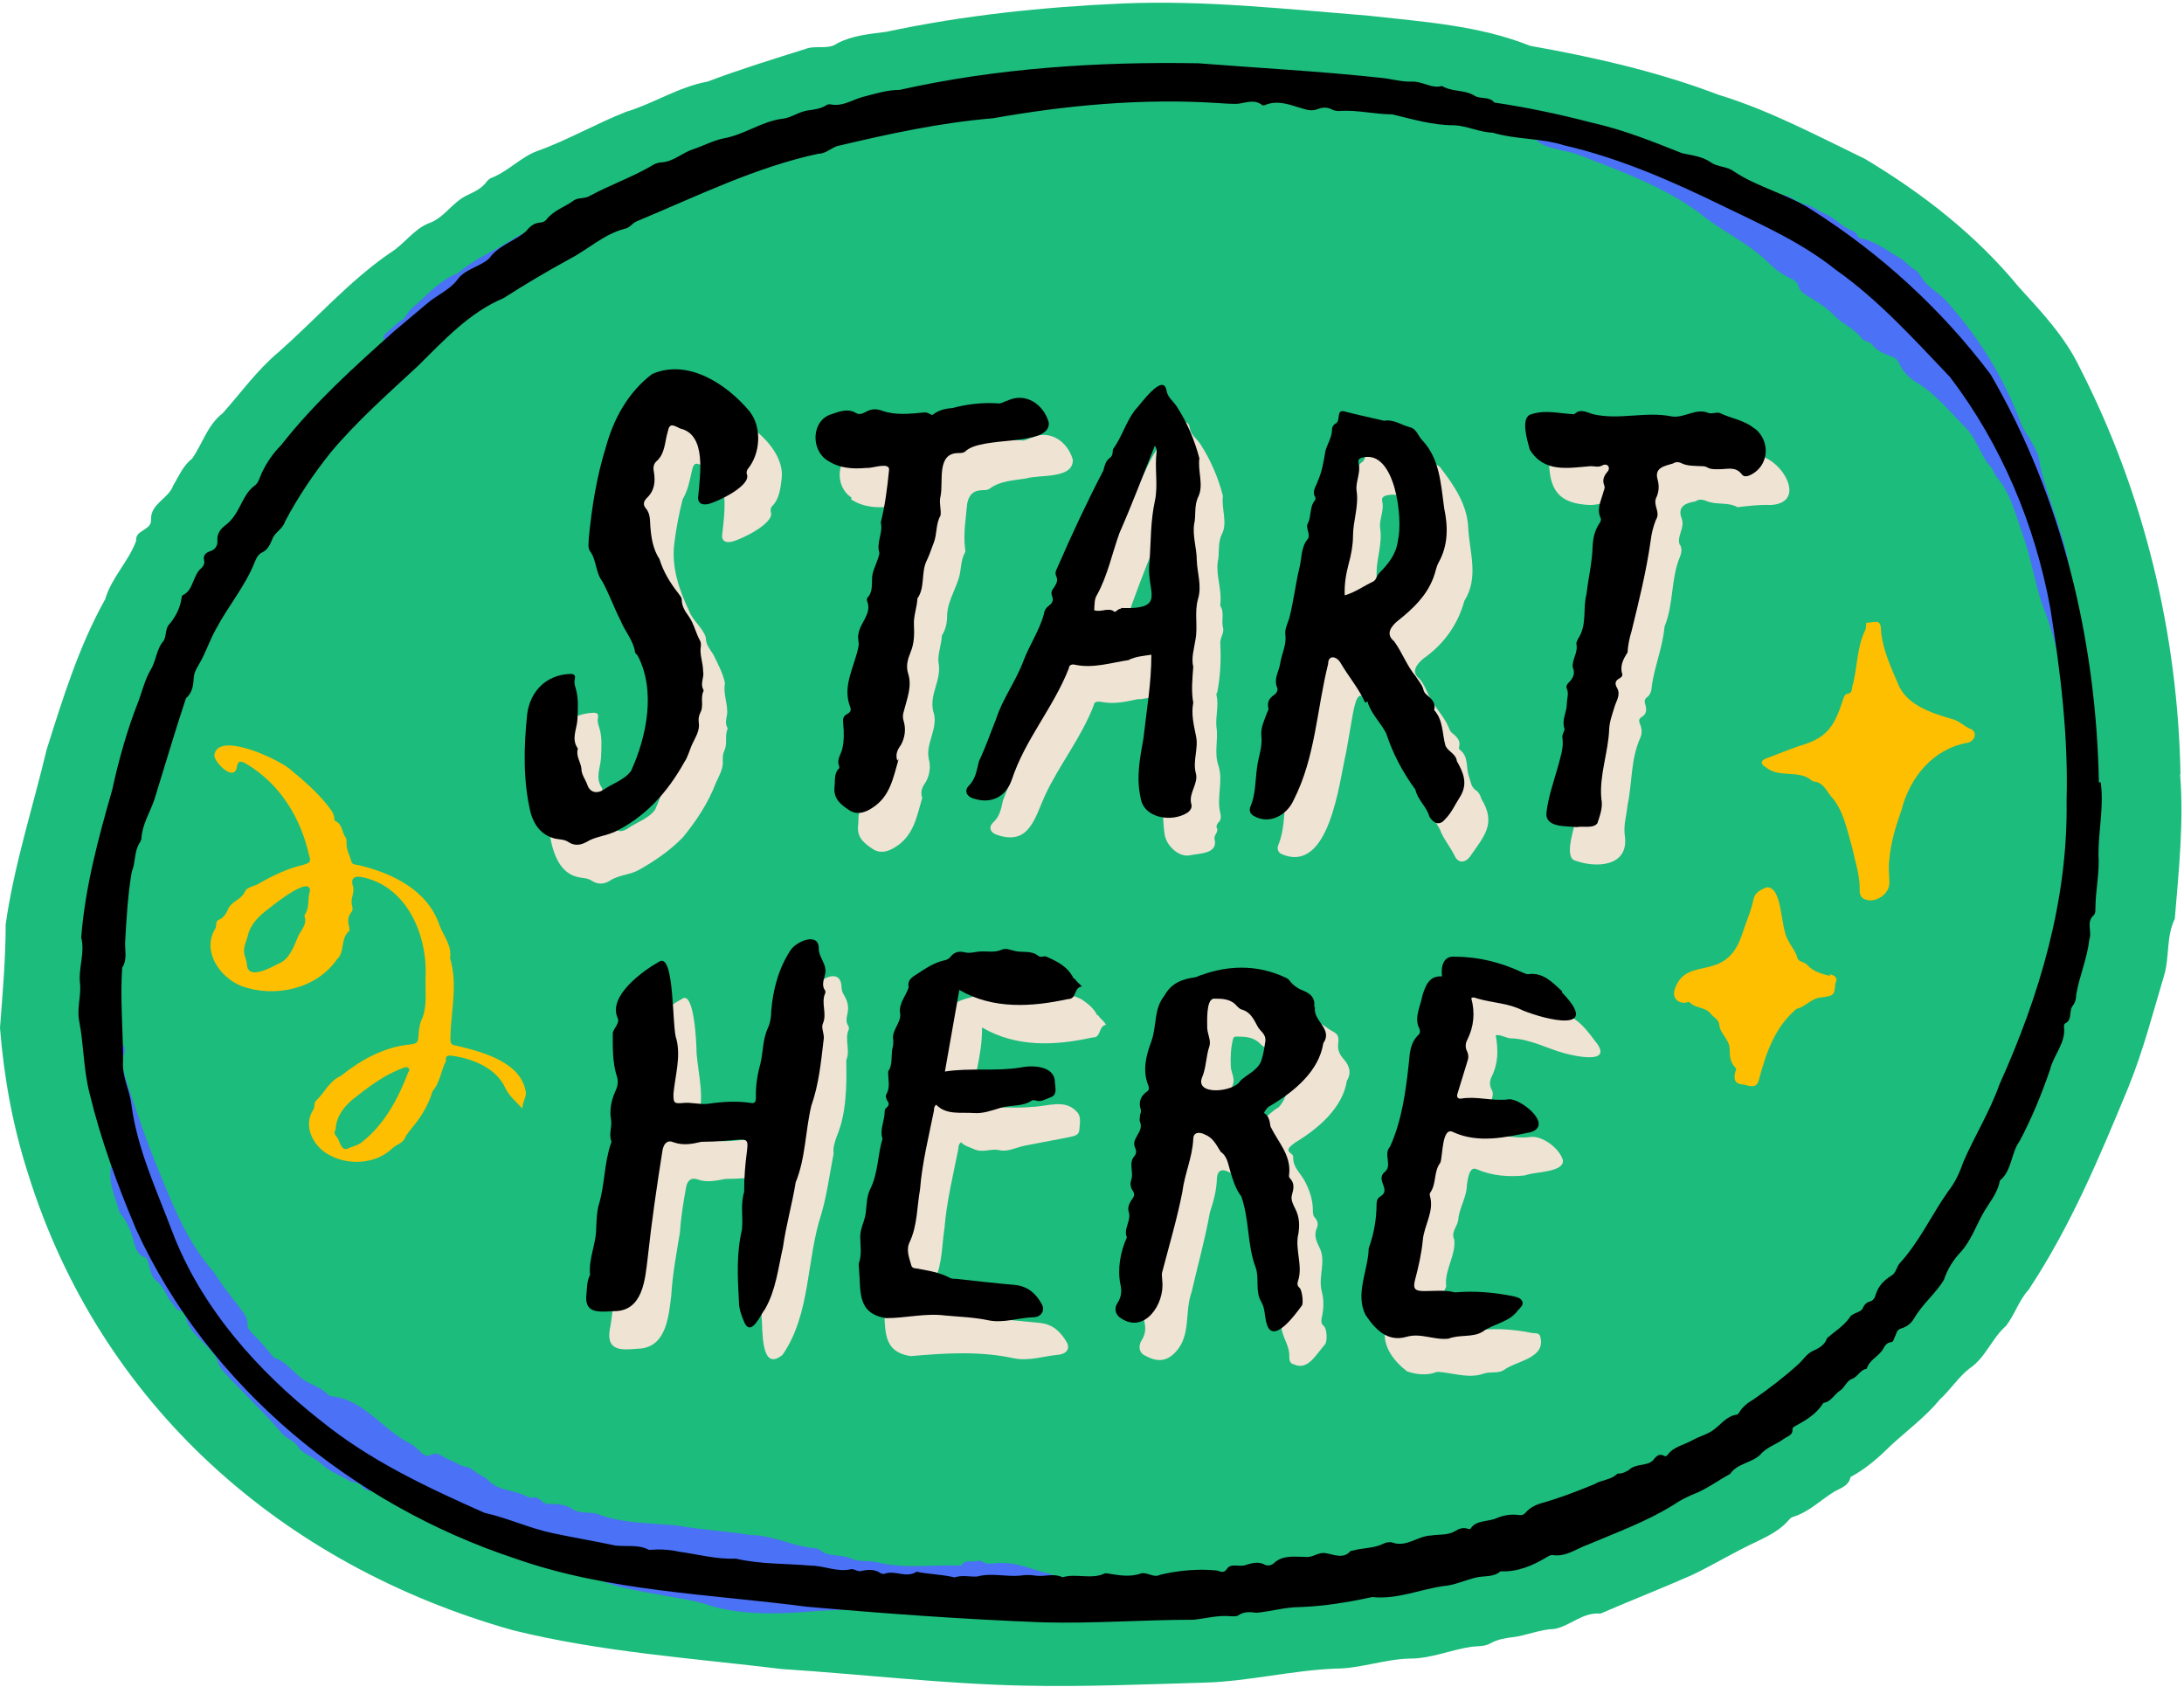
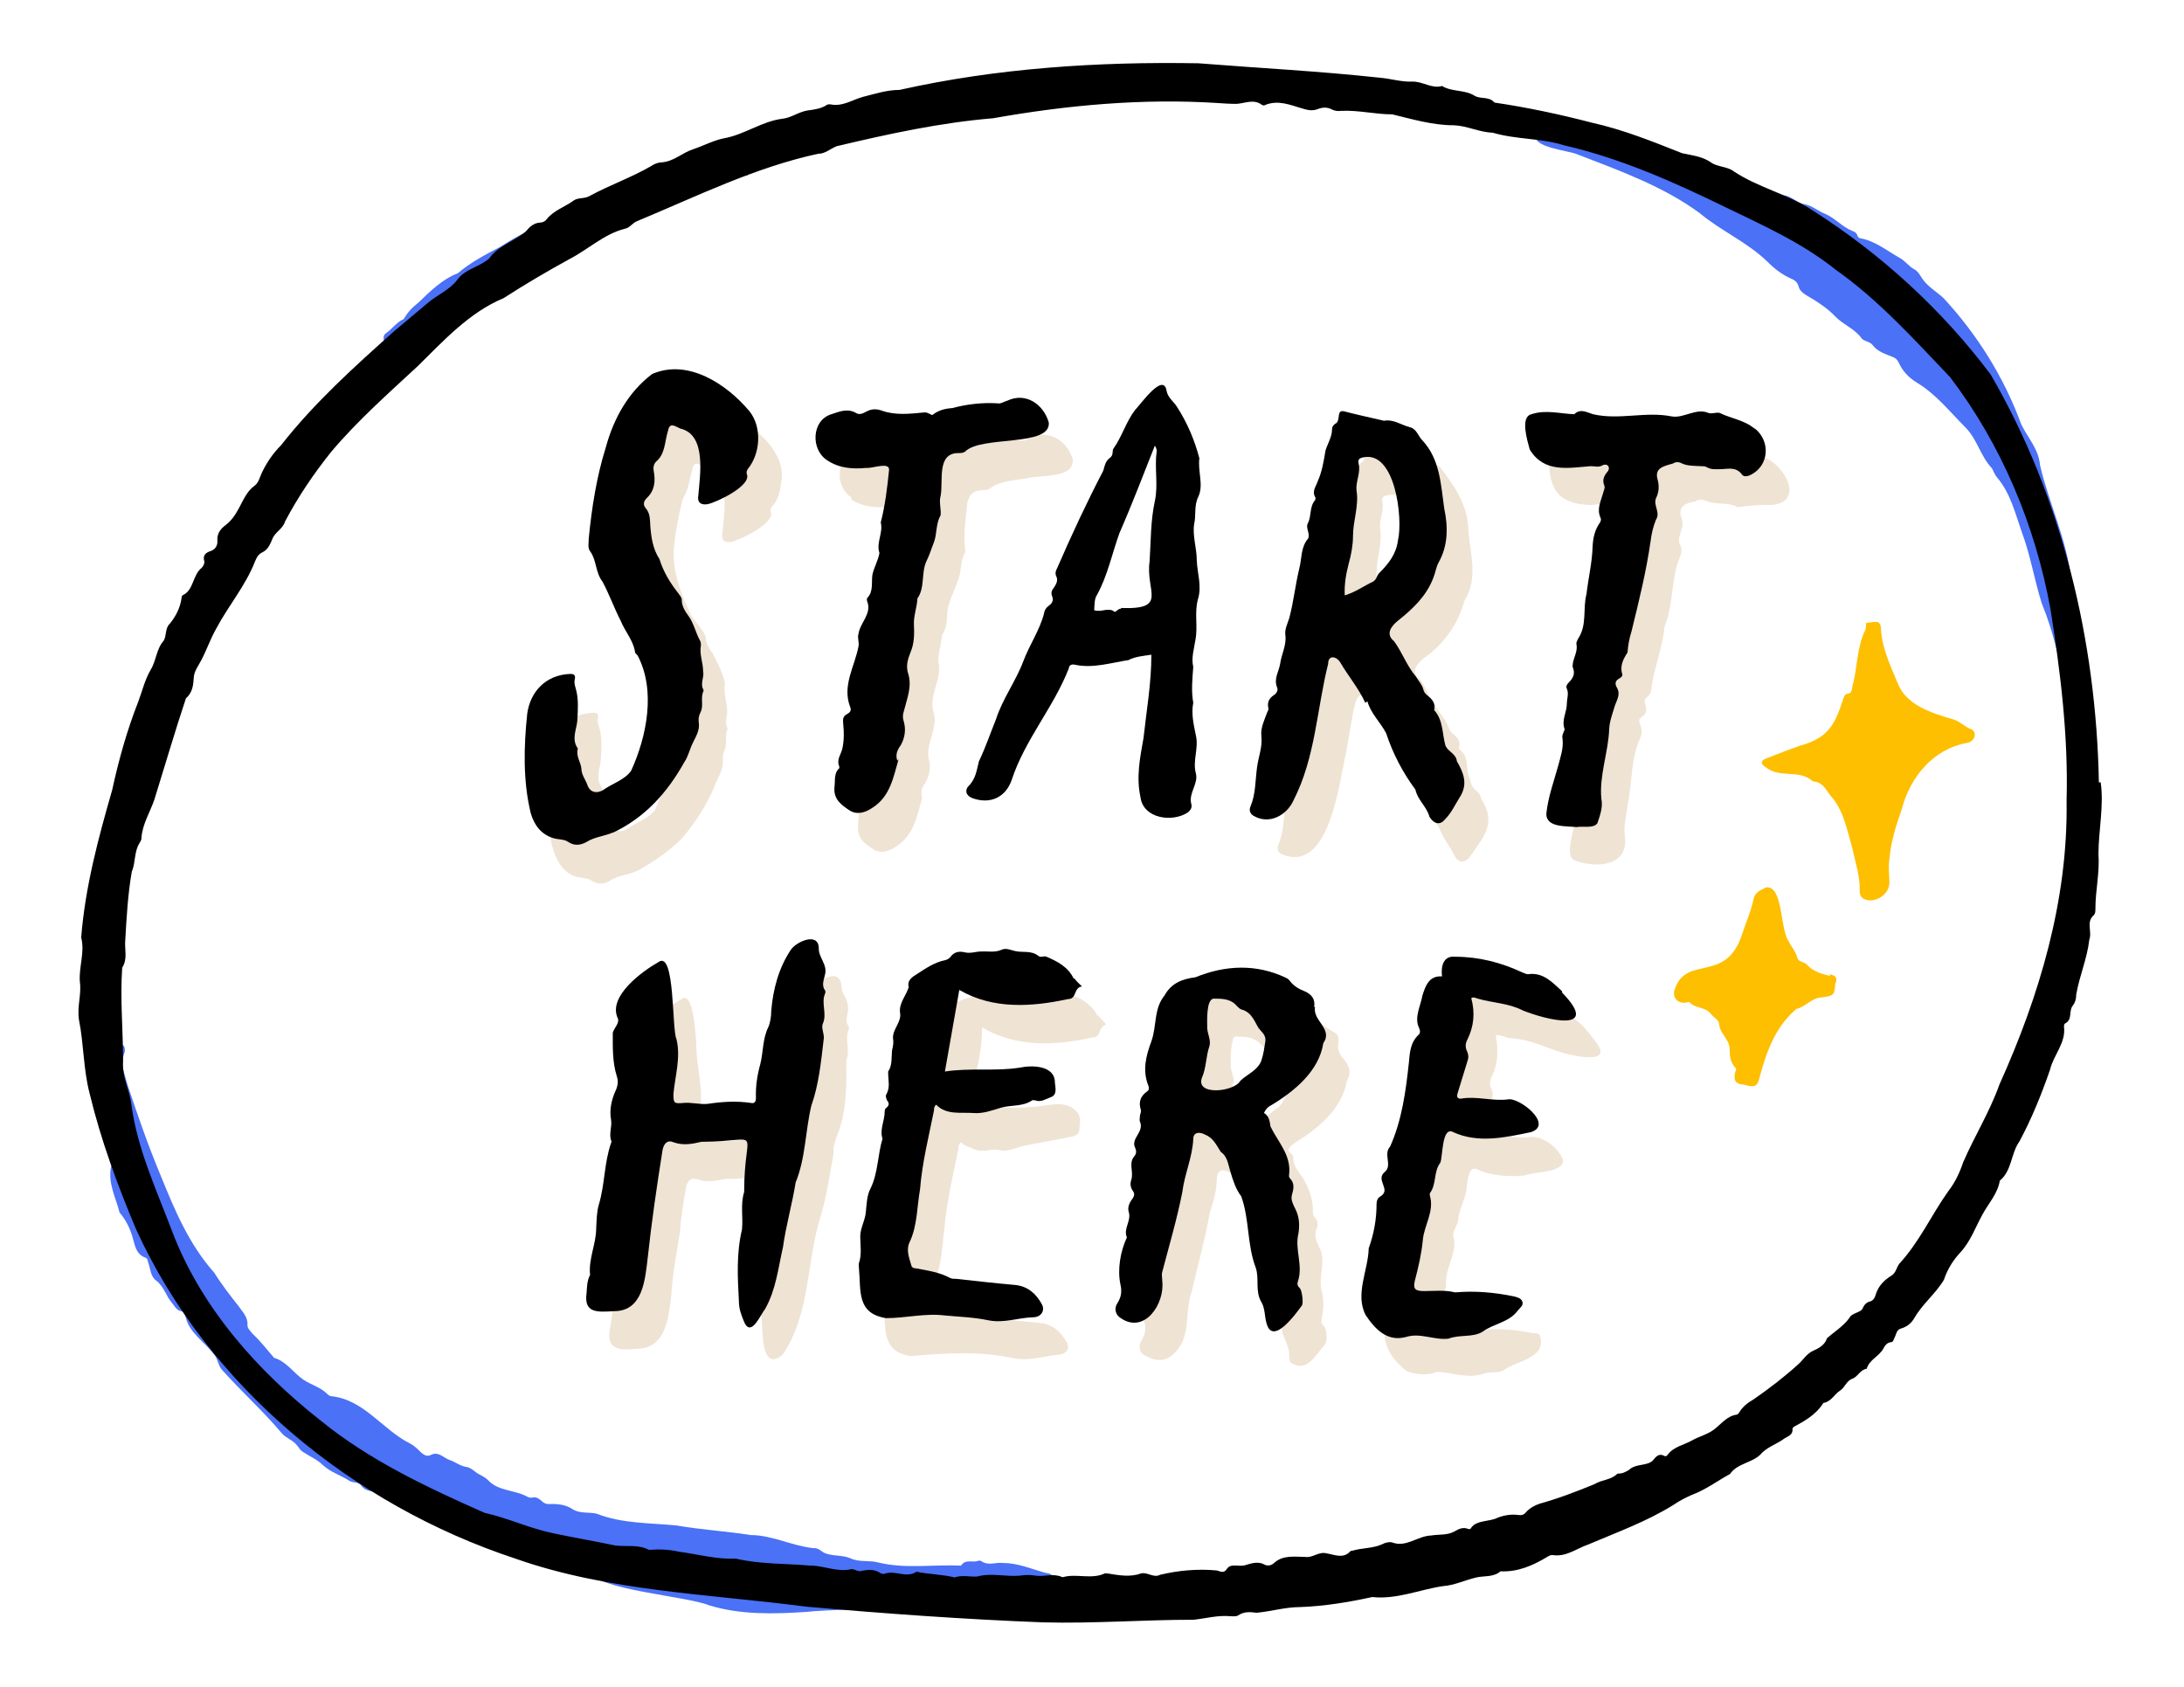
<svg xmlns="http://www.w3.org/2000/svg" height="386.5" preserveAspectRatio="xMidYMid meet" version="1.0" viewBox="-0.1 -0.6 500.4 386.5" width="500.4" zoomAndPan="magnify">
  <g id="change1_1">
-     <path d="m499.5,176.9c-.6-32.3-8.3-64.4-23.1-93.3-3.4-7.1-8.8-12.8-14-18.5-9.8-11.9-22-21.4-35.2-29.3-11-5.3-21.8-11.1-33.6-14.7-13.9-5.3-28.5-8.6-43.1-11.2-11.8-4.7-24.5-5.5-37-6.9-18.8-1.5-37.5-3.6-56.4-2.8-18.2.8-36.4,2.7-54.2,6.5-3.8.5-7.6.8-11.1,2.6-2.2,1.6-5,.4-7.3,1.3-7.6,2.4-15.1,4.7-22.5,7.5-6.6,1.2-12.3,5-18.6,6.9-6.9,2.7-13.4,6.5-20.4,9-3.8,1.4-6.7,4.7-10.6,6.2-.3.1-.6.4-.9.7-1.1,1.6-2.8,2.4-4.5,3.2-3.5,1.6-5.3,5.3-9,6.5-3.5,1.5-5.5,4.8-8.8,6.8-9.3,6.4-17,15.2-25.5,22.7-4.9,4.1-8.6,9.3-12.8,14-3.5,2.7-4.6,7-7,10.4-2.1,1.6-3,4-4.3,6.1-1.1,3.1-5.1,4.1-5.1,7.7.3,2.7-3.7,2.4-3.4,5-1.7,4.7-5.7,8.5-7.1,13.4-6,10.7-9.7,22.7-13.4,34.4-3.2,13.4-7.5,26.6-9.4,40.1,0,7.9-.7,15.8-1.3,23.7.9,11.3,2.9,22.4,6.4,33.3,16.5,53,58.2,89.8,111.1,104.7,20.2,5,41.1,6.4,61.7,8.9,18.5,1.2,36.9,3.4,55.4,3.8,13.9.3,27.7-.3,41.6-.7,9.9-.3,19.8-2.8,29.7-3.2,5.8,0,11.4-2.2,17.2-2.3,4.8,0,9.3-2,14-2.7,1.5-.2,3,0,4.4-.8,1.6-.9,3.4-1.2,5.1-1.4,3.2-.4,6.3-1.8,9.6-1.9,3.6-.7,6.5-3.9,10.5-3.5,6.9-3,14.1-5.8,21.1-8.9,5-2.4,9.7-5.3,14.7-7.6,2.7-1.3,5.5-2.7,7.5-5.1.2-.3.6-.5.9-.6,3.6-1.1,6.2-3.8,9.3-5.7,1.5-.9,3.4-1.3,3.8-3.4,3.4-1.8,6.5-4.5,9.2-7.2,3.8-3.5,8-6.6,11.3-10.6,2.4-2.2,4.4-5.3,6.8-7.1,3.6-2.4,5.1-6.9,8.3-9.7,2-2.5,2.9-5.8,5.2-8.3,9.6-14.5,16.3-30.5,22.9-46.5,3.4-8.4,5.6-17,8.2-25.7,1.2-4.2.4-8.7,2.4-12.8.9-11,2.1-22.2,1.2-33.2Z" fill="#1cbc7c" />
+     <path d="m499.5,176.9Z" fill="#1cbc7c" />
  </g>
  <g id="change2_1">
    <path d="m239.6,359.8c-3.3-.9-6.4-2.3-9.9-2.3-1.5-.2-2.9.5-4.4-.1-.4-.2-.8-.6-1.3-.4-1.2.5-2.9-.5-3.9,1.1-6.2-.3-12.7.8-18.9-.7-2.1-.6-4.4,0-6.5-1-1.9-.8-4-.4-5.9-1.2-.8-.4-1.4-1.2-2.5-1.1-4.9-.5-9.5-3-14.4-3-5.6-.9-11.3-1.2-17-2.2-6.1-.6-12.5-.4-18.3-2.7-1.7-.4-3.7,0-5.3-.9-1.7-1.2-3.7-1.4-5.7-1.3-.7,0-1.2-.3-1.7-.8-.6-.5-1.2-.9-2-.7-.4.1-.8,0-1.2-.2-2.9-1.6-6.6-1.2-9-3.8-.5-.5-1.2-.9-1.8-1.2-1.1-.5-1.9-1.6-3.1-1.8-1.5-.2-2.6-1.2-3.9-1.6-1.4-.5-2.5-2-4.2-1.2-.9.5-1.6.1-2.3-.5-.8-.8-1.6-1.6-2.6-2.1-6.3-3.2-10.5-10-17.9-10.8-.4,0-.8-.3-1.1-.6-1.5-1.5-3.6-2-5.4-3.2-2.3-1.6-3.9-4.2-6.7-5-1.6-1.9-3.2-3.9-5-5.6-.5-.6-1.2-1.3-1.1-2,.1-1.8-1.2-3-2-4.2-1.9-2.4-4-5.1-5.6-7.7-5.8-6.5-9.1-14.4-12.3-22.3-2.8-6.7-5.2-13.6-7.5-20.5-.7-2.6-1.9-5.1-.7-7.8,0-.2,0-.5,0-.7-.2-2.2-3.4,0-4.3.6-.9.7-1,2.9-.1,2.9,1.7.1,1.6,1.3,2.1,2.3.4.9,0,1.3-.7,1.6-1.2.4-2.3,1-3.4,1.8-2,1.5.1,4.9.3,6.9.5,3.9,4.1,6.4,3,10.7-.9,3.8,1,7.2,1.9,10.7,1.7,2,2.7,4.3,3.3,6.9.4,1.4.9,2.8,2.5,3.4.7.2.6.8.8,1.3.5,1.4.5,3.1,1.8,4,1.8,1.4,2.2,3.5,3.6,5.1.6.7,1,1.7,2.1,1.9.7.1.8.7,1,1.2.8,3.8,4.4,5.8,6.6,8.8.9,1.1.9,2.6,1.9,3.6,4.4,4.9,9.3,9.3,13.5,14.3,1,1.2,2.6,1.6,3.6,2.9.4.5.7,1.1,1.4,1.5,1.5,1,3.2,1.7,4.4,2.9,1.8,1.7,4.2,2.4,6.2,3.7.9.5,2,.2,2.6,1,.7,1,1.7,1.3,2.8,1.4,1.7.2,3.1,1.2,4.9,1.2.5,0,1.2.2,1.6.5,2.6,2,5.8,2.3,8.7,3.4,4.1,1.6,7.9,3.8,12.1,5.1,1.9.3,3.9.6,5.5,1.8.1,0,.4.2.5.1,2.2-.7,4.1.7,6,1.1,4.3,1.2,8.8,1.7,13,3.4-.6,1.1-2.1.6-2.3,1.9,1.1,4,21.9,5.5,27,7.6,7.2,2.2,14.8,2,22.3,1.5,5.3-.6,10.9-.1,16-1.7,1.2-.4,2.3-.5,3.5,0,.9.3,2,.7,2.9,0,1.3-1.1,2.4-2.3,2.4-4.1,0-.8.3-1.1,1.2-1.1,3,0,6,.2,9.1-.7.1,1.6-.7,4.1,1.6,4.4,5.9,1.2,11.8.7,17.7.6,3.2.7,4.1-6,.6-6.3Z" fill="#4a71f6" />
  </g>
  <g id="change3_1">
    <path d="m157.3,93.1c-.9.2-1.9,0-2.5.8-1.6,1.9-4,3-5.4,5.3-6.1,9.7-8,21.1-9.2,32.3-.1,3,1.7,5.4,2.2,8.2,0,.5,1,1,1.1,1.7.6,3.1,2.9,5.6,3.8,8.6.9,2.6,3.2,4.5,3.4,7.4,0,.2.2.4.4.6,4.8,7.5,2.4,19.2-1.1,26.9-1.5,2.1-4.3,2.9-6.4,4.4-2.7,1.6-3.4-.8-4.4-2.8-1-1.5-.4-3.4-1.6-4.8-.1-.1.1-.5.2-.8,0-.3.2-.7,0-1-1.6-2.3-.3-4.6-.2-6.9.1-2.4.3-4.7-.4-6.9-.2-.7-.5-1.4-.3-2.2.2-.9-.2-1.2-1-1.2-5.8.2-9.2,4.2-9.9,9.2-.5,7.1-2.7,26.2,6.1,28.4,1.1.3,2.4.2,3.4.9,1.4.9,2.8.8,4.1,0,2.1-1.4,4.6-1.3,6.7-2.5,3.7-2.1,7.1-4.4,10.1-7.5,3.1-3.8,5.8-7.9,7.5-12.4.7-1.6,1.8-3.3,1.6-5.2,0-.8,0-1.5.4-2.3.7-1.5,0-3.3.7-4.9,0,0,0-.3-.1-.4-.7-1.3.2-2.6,0-4-.1-2-.9-4-.5-6.1-.4-2.1-1.7-4.6-2.7-6.6-.8-1.2-1.7-2.3-1.7-3.9-.7-2.2-3-3.8-3.8-6-2.3-4.8-4.1-10.1-3.4-15.5.4-3.4,1.1-6.9,1.9-10.1,1.2-2,1.6-4.2,2.1-6.4.5-2.5,1.2-1.8,3-1.1,5.9,1.3,4.5,10.8,4,15.3-.3,1.6.6,2.3,2.2,1.9,2.2-.5,9.9-4.3,8.9-6.8-.1-.4,0-.9.2-1.2,1.8-1.8,2-4.1,2.3-6.5,1-8.8-13.9-18.2-21.8-16Z" fill="#efe3d4" />
  </g>
  <g id="change3_2">
    <path d="m178.6,259.5c.1,2.1-2.7.8-4,.9-3.8-.3-7.6,1-11.5.2-1.1-.3-2.5.8-3.3-.4-.7-1.2,0-3,0-4.4,1.6-5,.1-10.1-.3-15.1,0-1.9-.5-14.7-3.4-12.4-3.4,1.8-11.3,7.7-9.7,12.1.8,1.6-.5,2.8-.9,4.2,0,3.4,0,6.8,1,10.1.3.8.6,1.7,0,2.4-1.3,2.4-1.7,5.1-1.4,7.8.3,1.5-.4,3.1.1,4.6-1.6,4.5-1.4,9.5-2.8,14.1-.4.7-.4,1.6-.2,2.5.1.5.2.9,0,1.4-.9,2.2-.6,4.5-1,6.7-.9,3.2-.9,6.5-1.6,9.9-.8,5,3,4.6,6.4,4.3,6.5-.1,7.1-7.2,7.7-12.2.3-4.9,1.2-9.7,2-14.5.2-3.5.8-6.9,1.4-10.3.3-1.5,1.1-2.3,2.6-1.8,2.1.8,4.3.3,6.4-.1,3.1,0,6.2-.3,9.3-.6,1-.1,1.3.3,1.1,1.2-.6,3.5-.3,7.3-.7,10.7-.9,2.9-.2,5.8-.5,8.7-.6,3.8-1.4,7.6-.9,11.6.3,2.8-.3,12.9,4.8,8.7,6.5-9.4,5.4-21.7,8.9-32.3,1.3-4.5,1.9-9.2,2.8-13.8-.2-1.4.3-2.7.7-3.9,2.3-5.4,2.3-11.9,2.2-17.5,1-2.4-.5-4.8.6-7.1,0-.2,0-.5-.1-.7-.7-1-.4-2-.2-3,.3-1.4,0-2.7-.7-3.9-.5-.8-.7-1.4-.7-2.3-.4-5.4-8.1.2-8,3.5-2.6,4.4-2.1,9.7-3.6,14.5-1.2,5.4-2.8,10.7-2.8,16.2Z" fill="#efe3d4" />
  </g>
  <g id="change3_3">
    <path d="m318.6,168.4c.7,3.5,3.7,5.7,4.8,8.9,1.4,4.4,4.2,8.1,6.4,12.1.8,2.2,2.4,4,3.4,6.1.7,1.5,2.1,1.8,3.4.3,3.4-4.9,6.2-7.7,2.7-13.4-.2-.8-.6-1.5-1.2-1.9-1.1-.7-1.2-1.9-1.6-3.1-.8-2.1,0-4.6-2.1-6.2-.2-.1-.3-.5-.2-.6.4-1.4-.4-2.3-1.4-3.1-.5-.3-.8-.9-1-1.5-1-2.4-2.9-4.2-4.1-6.5-.9-1.5-1.4-3.3-2.6-4.6-2-1.6-.6-3.3.9-4.6,4.6-3.2,7.9-7.7,9.4-13.2,3.4-5.4,1.2-11.1.9-16.8-.2-5.1-3.1-9.5-6.1-13.4-.3-.5-.7-.9-1.3-1-2-.5-3.8-1.9-6-1.4-.3,0-.6,0-.8-.1-2.6-.9-5.4-1.1-8-1.9-.8-.3-1.4,0-1.4,1,0,.8-.2,1.5-.9,1.9-.4.3-.7.7-.6,1.2.1,1.7-.9,3-1.4,4.5-.7,2.7-.9,5.5-2.2,8-.4.9-1.1,1.9-.2,3,.2.2,0,.5,0,.8-1.2,1.6-.9,3.7-1.7,5.5-.6,1,.7,2.3,0,3.3-2.5,4.9-2.3,11.1-3.7,16.4-.6,2.6-1.7,5.1-1.4,7.9-.5,3.2-2.7,6.2-1.8,9.7,0,.3,0,.9-.2,1.1-1.4,1.2-2,2.7-1.9,4.5-.6,1.7-1.6,3.6-1.4,5.5.3,2.4-.6,4.6-1,6.9-.2,3.2-.3,6.3-1.5,9.3-.4.9,0,1.8.8,2.1,10.9,4.6,13.1-16.3,14.7-23.2,2.8-14.9,1.6-18.7,10.7-3.1Zm-4.9-24c0,0-.2,0-.3,0-.3-4.6,2-9.1,1.9-13.6,0-3.6,1.4-6.9.8-10.5-.2-1.9,1-4.1.5-6-.2-.8.2-1.2,1-1.4,1.8-.4,3.3-.2,4.5,1.5,7.3,10.7,4.5,25.7-8.4,30.1Z" fill="#efe3d4" />
  </g>
  <g id="change2_2">
    <path d="m477.8,156.8c0-4.8-1.5-9.4-1.5-14.2,0-3.7-1.6-7.1-1.9-10.8-1-8.9-5.1-17.2-7.1-25.9-.3-3.6-2.8-6.2-4.3-9.3-3.9-10.7-10.1-20.6-17.8-28.9-1.6-1.5-3.6-2.6-4.9-4.5-.5-.8-1-1.7-1.8-2.1-1.3-.7-2.1-2-3.5-2.7-2.8-1.6-5.5-3.8-8.8-4.4-.4,0-.6-.3-.7-.6-.2-.6-.6-.9-1.2-1.1-2.3-.9-3.9-2.9-6.2-3.9-1.6-.6-3-1.9-4.7-2.2-1.1-.2-1.9-.8-2.8-1.3-1.9-1.1-2.7-1-4.2.3-1.6,1.5-2.8,1.6-4.5.3-5.1-3.5-10.9-6.4-16.9-7.6-10.5-2.4-20-8.8-31.1-9.3-1.2-.1-1.9.5-2.2,1.5-.8,3.2,7.5,3.7,9.7,4.7,9.6,3.7,19.6,7.3,27.9,13.4,4.9,4.1,11,6.7,15.6,11.2,1.6,1.6,3.3,2.9,5.3,3.8.8.3,1.5.8,1.8,1.8.2.9.9,1.5,1.7,2,2.4,1.4,4.8,2.9,6.7,4.9,1.8,1.9,4.5,2.8,6.1,5.1.6.6,1.9.7,2.4,1.4,1.2,1.6,3,2.1,4.7,2.8.6.2,1,.6,1.3,1.2.9,2,2.3,3.5,4.1,4.6,4.5,2.7,7.7,6.8,11.3,10.4,2.7,2.8,3.3,6.4,6,9.3.4.7.6,1.4,1.1,2,3.1,3.6,4.2,8.2,5.7,12.5,2,5.3,2.9,11,4.6,16.4,2.6,6.3,4,12.8,5.4,19.4.2,1,1.1,1.1,1.9,1,1,0,2.6,0,2.8-1.2Z" fill="#4a71f6" />
  </g>
  <g id="change3_4">
-     <path d="m269.2,158c.7,11.2-4.2,21.8-2.4,32.9.6,2.5,3.2,4.8,5.5,4.5,2.3-.5,6.7-.3,5.9-3.7-.3-1,1-1.6.5-2.6-.2-.4,0-.8.3-1.2.7-.6.7-1.4.5-2.2-.9-3.6.7-7.2-.4-10.8-1.1-3,0-6.1-.5-9-.2-2.5.6-4.9,0-7.4,0-.2.1-.3.2-.5.7-3.6.9-7.3.7-11-.2-1.4,1-2.5.6-3.9-.4-1.6.4-3.3-.6-4.9,0,0,0-.3,0-.4.4-3.2-1-6.5-.6-9.6.5-2.1-.1-4.3,1-6.5,1.3-2.6-.2-5.8.2-8.7-1.1-4.2-2.8-8.2-5.2-11.9-.8-1.2-2.1-2-2.4-3.6-.7-4.3-5.8,3.1-7,4.2-2.3,2.8-3.2,6.3-5.2,9.3-.2.7,0,1.6-.8,2-1.2.9-1.1,2.5-1.6,3.8-4.2,6.7-6.9,14.2-10.2,21.3-.3.6-.6,1.3-.2,2,1,1.9-1.9,2.8-.9,4.6.2.5,0,1.2-.4,1.5-1,.7-1.5,1.6-1.7,2.8-3,8.3-7.8,16-11,24.2-1.2,3.3-2.6,6.4-3.8,9.6-.4,1.8-.7,3.6-2.2,5-1.2,1.1-.7,2.4.9,2.9,7.4,2.5,8.6-4,11-9.2,3.3-7,8.3-13.2,11.1-20.5.1-.9.9-.9,1.7-.8,2.8.6,5.6,0,8.3-.6,3.2,0,5.8-1.7,9.1-1.8Zm-6.9-10.5c-.5-.2-1.2.7-1.6.7-1.2-1.5-4.9,1.1-4.5-1.2,3.8-12.5,9.1-24.5,13.9-36.8.4.5.5,1,.4,1.5-.4,4.4.3,8.8-.7,13.2-.8,4.6-.8,9.4-1,14.1-.2,3.4,2.5,8.2-2.8,8.3-1.2,0-2.4.6-3.6.2Z" fill="#efe3d4" />
-   </g>
+     </g>
  <g id="change3_5">
    <path d="m306.5,238.6c.1-.9.2-1.9-.6-2.5-2.3-1.3-4.4-3-6.5-4.5-4.1-1.6-8.2-2.2-12.7-2,1-2-.3-1.8-1.7-2.1-2.1-1.3-4.1-.5-6.1.2-1.6.6-3,1.7-3.5,3.4-1,3.4-4.5,5.3-5,8.9,0,5.7-4.1,10.8-1.8,16.6.2.5.2,1.1-.3,1.4-1.5,1-2.1,2.3-1.4,4.1.1.3-.1.8-.2,1.2,0,.6-.2,1.2,0,1.7,1,2.4-2.1,3.8-1.1,6,.2.5.5,1.1,0,1.6-1.6,1.7-.5,3.7-.9,5.6-.2,1-.2,1.9.3,2.7.4.6.3,1.1-.1,1.7-.7.9-1.3,2-.9,3,.7,2.1-1.3,3.9-.4,5.9-1.5,3.2-2.2,7.3-1.5,10.7.4,1.7.2,3-.7,4.4-.7,1.2-.5,2.7.7,3.3,2.7,1.5,5,1.7,7.3-.9,3.4-3.8,1.9-9.1,3.5-13.5,1.4-6.1,3.1-12.1,4.2-18.3.8-2.4,1.5-4.9,1.6-7.5,0-2,1-2.6,2.5-1.9,1.3.6,2.6,1.2,3.2,2.8.2.4.3,1,.7,1.2,1.7,1,1.8,3,2.2,4.5.7,2.1,1.2,4.2,2.6,5.9.9,3.6,1.6,7.5,1.8,11.3,0,.8.3,1.6.6,2.3,1.1,2.3,1.2,4.7,1.2,7.1-.1,2.6,1.9,4.6,1.8,7.2,0,.7,0,1.7,1.1,1.9,3.2,1.5,5.1-2.4,7.1-4.6.6-.8.4-3.7-.3-4.2-.6-.5-.6-1-.5-1.7.5-2.1.6-4.3,0-6.4-.8-3.5,1.2-6.9-.6-10.1-.6-1.3-1.2-2.6-.5-4.2.4-.8.2-1.7-.4-2.4-.5-.5-.5-1.1-.5-1.8,0-2.4-.8-4.6-1.9-6.7-1-1.8-2.7-3.1-2.6-5.4,0-.4-.3-.7-.6-.9-1.3-.9.3-1.8,1-2.4,5.3-3.2,10.9-7.9,11.9-14.2,1.1-1.8.6-3.4-.7-4.9-.9-1-1.5-2.1-1.3-3.6Zm-13.8,14.6c-2.4,1.4-4.2,4.3-7.1,4.5-1,0-2.1,0-3.1-.1-1.5-.1-2.4-1.2-1.8-2.6,1.1-2.3.8-4.9,1.7-7.2.5-1.3-.4-2.6-.5-4-.1-2.2,0-4.3.5-6.3.1-.5.5-.7,1-.6,1.9,0,3.8.1,5.3,1.7,1.1,1.2,3,1.4,3.9,3.1.6,1.2,1.2,2.4,2.3,3.3,1.2,1.9-.6,7.1-2.3,8.3Z" fill="#efe3d4" />
  </g>
  <g id="change3_6">
    <path d="m251.3,232c-.7-1.4-1.8-2.4-3.1-3.3-2-1.5-4.4-1.2-6.4-2.4-.7-.4-1.5.1-2.3,0-2.1-.7-4.1-.8-6.3-.2-2.6-.3-5.2.4-7.9.1-.8,0-1.5.3-1.9.9-.3.5-.9.8-1.4.9-2.4.5-4.4,1.9-6.4,3.2-1.1.7-2.3,1.4-1.9,3.1,0,.3-.3.6-.4.9-.7,1.8-2.1,3.5-1.5,5.7,0,.3-.3.8-.3,1.2-.2,1.4-1.5,2.4-1.3,3.8.1,1.1-.1,2-.2,3-.2,1.6.1,3.3-.9,4.8-.1,1.3.5,2.9,0,4.1-.5,1-.7,1.9,0,2.9.2.3.2.6,0,.8-1.2,1-.9,2.5-1.1,3.8-.1,1-.8,1.9-.4,2.9.6,1.6-.6,2.9-.7,4.5-.5,2.6-.5,5.3-1.8,7.6-.9,1.7-.9,3.5-1.1,5.3-.1,2.1-1.3,3.9-1.3,6,0,2,.4,4-.3,5.9-.1.3,0,.7,0,1.1.5,5.2-.6,10.5,6.2,11.5,7.9-.7,15.8-1.2,23.6.5,3.5.7,6.8-.5,10.1-.8,2.1-.2,2.8-1.5,2-2.9-1.4-2.4-3.2-4.1-6.1-4.4-4.9-.5-10-.9-14.9-1.5-2.5-1.3-5.2-1.7-7.9-2.2-.4,0-.9-.2-1-.7-.5-1.8-1.3-3.6-.3-5.5,1.7-3.6,1.6-7.9,2.2-11.8.5-6.2,2-12.2,3.2-18.3,0-.4,0-.9.6-1.4.8.9,2,1.1,3,1.6,2,.9,3.8-.2,5.7.2,1.9.5,3.9-.6,5.8-1,3.5-.7,7-1.3,10.4-2,1-.2,2.1-.4,2.2-1.6.1-1.4.5-3.2-.6-4.2-2.7-3-6.7-1.2-10.2-1.1-4.7.5-9.5-.4-14.4.8.7-6.4,3-12.4,2.9-19,7.9,4.6,16.7,4.2,25.3,2.3,2.1.1,1.3-2.6,3.1-2.9-.5-1-1.3-1.3-1.7-2.1Z" fill="#efe3d4" />
  </g>
  <g id="change3_7">
    <path d="m384.8,124.3c-.9-2.1,1.4-4,.3-6.4-.8-2.5,1.1-3.3,3.2-3.6,1-.7,1.9-.4,2.9,0,2.2.8,4.7.1,6.8,1.3,2.5-.3,5.1-.6,7.7-.5,8.5-.6,2.3-10.8-3.1-11.3-3.3-1.2-6.9-1.9-10.4-1.1-1.3.3-2.7.7-4,.6-5.9-1.2-11.8.8-17.7-.5-1.5-.5-3-1.5-4.6-.1-2.6,0-10.5-1.9-11.1,1.7,0,7.1,2,10.4,9.4,10.7,1.4,0,2.6-.4,4-.5,1.5,0,3.1.3,4.6-.2.6-.2,1.4.2,1.1.7-1.2,1.7-.8,3.6-1.2,5.4-.4,2.1-1.6,4-.7,6.3.2.4-.2.8-.4,1.1-.7,1.1-1.4,2.3-1.4,3.6,0,5.3-1.4,10.4-2,15.6.3,2.6-.2,5-1.5,7.3-.2.4-.4.8-.3,1.2.3,1.2-.2,2.2-.5,3.3-.9,1.7.7,3.7-1,5.1-.7.6-.9,1.2-.7,2.2.5,2.9-.8,5.7-.7,8.7,0,1.3-.2,2.9-.4,4.4,0,3.3-6.1,16.5-2.2,17.3,4.7,1.7,12.2,1.4,11.3-5.6-.4-2.5.4-4.8.6-7.1,1.1-5.1.7-10.5,2.9-15.4.5-1.1.4-2.1,0-3.1-.3-.7-.4-1.3.3-1.7,1.2-.7,1.2-1.7.9-2.8-.2-.6-.3-1.3.3-1.7,1-.7,1.1-1.8,1.2-2.9.7-4.6,2.4-8.4,2.9-13.4,2.1-5.1,1.4-10.9,3.5-15.9.4-.9.5-1.8.1-2.7Z" fill="#efe3d4" />
  </g>
  <g id="change3_8">
    <path d="m365.5,238.1c-2.6-3.5-5.2-6.9-10.2-6.8-3.1-1-6.1-2.6-9.3-3.4-2.4-.6-4.8-.2-7.2-.6-2.7-.3-3.6,2.2-3,4.5-3.2-.2-3.8,2.2-4.5,4.3-.4,2.3-1.8,4.9-.9,7.2.3.5.5,1.3,0,1.7-1.9,1.8-2.1,4.3-2.2,6.7-.7,6.4-1.6,13-4.3,18.9-.7.9-.9,2.1-.6,3.4.8,2.3-2.7,3.1-1.1,5.5,1.3,2.3-1.3,2.2-1.5,4.1-.4,6.6-2.5,13-3.2,19.5-1.4,4.4,1.9,8.3,4.8,10.5,2,.7,4.5,1,6.6.2.5-.2,1,0,1.5,0,3.2.4,6.4,1.4,9.5.3,1.4-.5,3.1,0,4.4-.7,3-2.3,9.9-2.7,8.5-7.8-.2-.9-1.2-.7-1.9-.8-3.9-.8-7.9-1.1-11.9-.7-2.5-.6-5.1-.3-7.7-.4-2.3.3-2-1.8-1.5-3.4.9-1.9.4-4.2,1.4-6,.1-.2,0-.6,0-.8-.1-3.5,2.3-6.7,1.9-10.1-.8-1.7.6-2.8.9-4.4.2-2.9,2-5.3,2-8.2.2-1.1.5-4.4,2.3-3.5,3.4,1.5,7.3,1.8,11,1.4,2.1-.9,9-.6,8.7-3.5-.9-2.9-4.9-5.7-7.5-5.3-3.4.5-6.9-.8-10.3-.2-.6.1-1-.2-.8-.9.7-2.5,1.5-5,2.3-7.5.2-.8.4-1.4,0-2.2-.6-1-.5-2.1,0-3.1,1.5-3,1.5-6.1.9-9.4,1.1-.3,2.6.8,3.7.7,4.3.2,8,2.3,12,3.4,2.6.7,11.2,2.6,7.3-2.5Z" fill="#efe3d4" />
  </g>
  <g id="change3_9">
    <path d="m194.9,113.8c2.7,1.8,5.8,2,8.9,1.7,1.2.2,5.4-1.5,5.2.5-.4,4-.8,8.1-1.9,12,.6,2.4-1.1,4.6-.3,7-.3,1.7-1.2,3.2-1.6,4.9-.3,1.8.3,3.9-1.2,5.4-.1.1-.1.6,0,.8,1.1,2.8-1.6,4.8-2,7.4-.3,1,.2,1.9,0,2.9-.3,1.6-.7,3.1-1.3,4.6-1.2,3-1.7,6.1-.6,9.3.3.8,0,1.2-.7,1.6-1,.5-1,1.2-.9,2.3.2,1.9.2,3.8-.2,5.6-.3,1.4-1.4,2.5-.7,4.1,0,.1,0,.3,0,.4-1.3,1.2-.9,2.8-1.1,4.3-.3,2.9,1.7,4.2,3.5,5.4,1.8,1.1,3.7.4,5.3-.7,4-2.6,4.7-7,5.9-11.1-.5-1.4,0-2.5.8-3.6.9-1.6,1.2-3.5.7-5.3-.8-3.7,2.4-7.2,1-11-.9-4,2.1-7.2,1.2-11.3-.1-2,.7-3.9.8-6,.8-1.2,1.2-2.8,1.2-4.4,0-3,1.7-5.7,2.6-8.5.7-1.9.4-4.2,1.5-6.1.1-.2.1-.7,0-1-.4-3.5.2-6.8.5-10.2.4-2.1,1.5-3.1,3.6-3.1.5,0,1,0,1.5-.3,2.5-1.9,5.6-1.9,8.5-2.4,3-.9,10.8.2,10.6-4.3-1.2-4.2-5.3-7-9.5-5-.8.2-1.5.8-2.3.6-3.5-.2-7,.2-10.3,1.1-1.7.1-3.2.5-4.6,1.6-.7-.2-1.1-.6-1.9-.6-3.2.3-6.5.7-9.6-.4-1.1-.4-2.2-.5-3.4.1-.8.4-1.7,1-2.6.4-1.9-1.1-3.8-.3-5.6.3-4.5,1.5-4.8,8.1-.9,10.6Z" fill="#efe3d4" />
  </g>
  <g id="change4_1">
-     <path d="m69.6,197.5c-3.7.8-7.2,2.5-10.5,4.4-1,.6-2.6.7-3.1,1.8-.8,1.8-2.8,2.1-3.7,3.7-.5,1.2-1.1,2.3-2.4,2.8-.7.4-.3,1.4-.7,2-3.1,5.1,1,11.1,6,13.1,7.6,2.8,17.2.7,21.9-6.1,1.9-1.7.7-4.7,2.8-6.5.2-.1,0-.6,0-.9-.3-1.2-.4-2.3.5-3.4.4-.4.3-1.2.1-1.8-.3-1.5.8-2.8.2-4.4-.4-1.5.3-2.1,1.8-1.9,10.6,1.9,15.4,13.3,14.9,23.1-.1,3.1.4,6.2-.7,9.2-.6,1.1-.8,2.5-.9,3.8-.1,1.8-.2,2.1-2,2.3-6,.6-11.3,3.6-15.8,7.2-2.7,1.2-3.7,3.8-5.6,5.6-.7.6-.3,1.5-.7,2.1-2.5,3.8,0,8.5,3.6,10.4,3.8,2.2,10.4,2.5,14.6-1.6.9-.8,2.3-1.1,2.8-2.3.4-.9,1-1.5,1.6-2.3,2.1-2.5,3.8-5.3,4.7-8.4,1.8-2,1.9-4.8,3.1-6.9-.3-1.4.7-1.3,1.5-1.2,4.7.7,10,2.8,12.1,7.4.9,1.9,2.4,3,3.9,4.7,0-1.5.8-2.4.8-3.6-.9-6.9-9.6-9.3-15.4-10.7-2-.4-1.9-.4-1.9-2.4.2-6,1.7-12-.1-17.8.5-2.8-1.5-5.1-2.4-7.5-2.7-8.1-10.9-12-18.6-13.8-.6-.1-1.5-.1-1.6-.9-.4-1.4-1.2-2.7-1.1-4.3,0-.4,0-.8-.2-1.1-.9-1.2-.7-3.1-2.4-3.8-.1,0-.2-.3-.2-.5,0-1.4-1.1-2.4-1.8-3.4-2.3-2.8-5-5.2-7.8-7.5-2.4-2.5-17.3-9.5-17.9-3.6.1,1.6,4.2,5.8,5.1,3,.3-1.8.7-2,2.4-1,7.6,4.6,12.3,12.3,14.2,20.8.5,1.4.3,1.8-1.2,2.2Zm23.9,47.4c-2.3,6.1-5.5,12.1-10.6,16.1-1,.9-2.3,1-3.4,1.6-1.3.4-1.7-1.3-2.1-2.2-.3-.7-1.3-1.1-.6-2.2.1-3.2,2.3-5.8,4.8-7.6,3.4-2.7,7-5.3,11.2-6.7.7,0,1,.3.8,1Zm-22.6-41.3c-.6,1.8,0,3.8-1.2,5.4,0,.1-.1.3,0,.4.6,2-1,3.2-1.6,4.8-1,2.3-1.9,5-4.4,6-1.6.8-6.7,3.7-7.2.5,0-1.1-.6-2.1-.7-3.3,0-1.4.6-2.5.9-3.7.7-2.9,3-4.8,5-6.3,1-.8,9.5-7.6,9.2-3.8Z" fill="#febf00" />
-   </g>
+     </g>
  <g id="change4_2">
    <path d="m451.3,166.4c-1.5-.7-2.7-2-4.3-2.3-4.7-1.4-10.4-3.2-12.3-8.2-1.6-3.8-3.4-7.6-3.8-11.8,0-2.9-1-2.2-3.4-2-.1.7,0,1.4-.3,1.8-1.9,3.9-1.7,8.6-2.9,12.8-.1.6-.1,1.5-.9,1.6-.9.1-1,.8-1.2,1.3-2,6.3-3.7,8.9-10,10.7-2.6.9-5.1,1.9-7.7,2.9-1.3.5-1.2,1.3,0,2,3.2,2.6,7.6.4,10.6,3.1.2.1.4.2.7.2,1.8.3,2.5,1.9,3.5,3.2,3,3.2,3.8,7.9,5,12,.7,3.3,1.8,6.4,1.7,9.8,0,.9.3,1.6,1.1,1.9,2.4,1.1,5.7-1.1,5.7-3.7,0-1.8-.3-3.6,0-5.4.3-3.9,1.5-7.7,2.8-11.4,1.9-7.4,7.2-13.9,15-15.3,1.8-.3,2.6-2.6.6-3.3Z" fill="#febf00" />
  </g>
  <g id="change2_3">
    <path d="m61.5,117.9c2.9-2.1,9-6.7,8.6-10.7-.1-1.1.5-2.1,1.1-3,3.4-4.9,7-9.6,11.3-13.8,2.5-3.3,6.8-4,9.9-6.8,2.3-2.3,4.9-4.1,7.5-6,2.3-2.1,4-4.9,6.9-6.5,3-2.1,6.3-3.6,9.1-5.9,6.7-3.6,12.8-8.3,19.8-11.2,3.5-2.3,7-4.9,10.5-7.2,5-3.1,10.6-7.2,16.7-6.9,2.9.9,5.5-1.3,8.3-.3.8-1.9.2-4.3-1.3-5.4-1.5-1-3.1.8-4.6.8-2.1.3-4.1.9-5.9,2.1-.7.4-1.2.3-1.9,0-1.1-.5-2.4-1.3-3.8-.2-1.8,1.6-3.8,2.7-6.2,3.3-5.5,3.2-10.8,6.6-16.3,9.8-.5.3-.8.3-1.2,0-.8-.8-1.7-.7-2.7-.4-4.5,1.6-8.7,3.7-12.7,6.3-3.4,1.8-6.9,3.6-9.8,6.1-3.6,1.4-6.3,4.1-9,6.7-1.5,1.2-2.4,2.1-3.4,3.8-1.6.7-2.6,2.2-4,3.2-.5.3-.7.9-.6,1.5.2,1.1-.4,1.9-.9,2.9-1.1,2.1-2.8,3.8-4.1,5.8-.6.9-1.7,1.1-2.1,1.9-1.4,2.8-3.8,4.8-5.7,7.2-6.9,8.6-14,17.3-18.1,27.6,2.5-.6,2.8-3.3,4.8-4.4Z" fill="#4a71f6" />
  </g>
  <g id="change4_3">
    <path d="m419.2,223c-2-.5-3.9-1-5.3-2.6-.7-.7-2-.6-2.2-1.6-.4-1.5-1.4-2.5-2-3.8-2-2.8-1.2-12.6-5.1-12.3-1.2.6-2.5,1-2.9,2.6-.6,2.9-1.8,5.5-2.7,8.3-3.8,11.3-12.7,4.4-15.4,12.5-.7,2.1,1.1,3.5,3,2.9,0,0,.3,0,.4,0,1.3,1.5,3.6,1,4.9,2.7.6.8,1.7,1.2,1.9,2.3.1,2.2,2.3,3.4,2.4,5.7,0,1.5.1,3.1,1.3,4.3.3.3.2.6,0,.9-.5,2,0,2.9,2,3,1.5.4,2.9.9,3.4-1.1,1.6-6,3.5-11.7,8.2-15.9.2-.2.4-.4.6-.4,2.1-.6,3.3-2.5,5.7-2.6,2.7-.4,2.8-.5,3-3.1.7-1.5-.1-1.9-1.3-2.2Z" fill="#febf00" />
  </g>
  <g id="change5_1">
    <path d="m480.8,178.7c-.6-32.4-8.4-65.3-24.8-93.5-11.2-14.9-25.1-27.6-40.8-37.6-5.6-3.7-12.4-5.2-18-8.9-1.5-1.2-3.8-1-5.3-2.1-2-1.4-4.4-1.6-6.6-2.1-6.8-2.7-13.5-5.4-20.7-7-7.3-1.9-14.8-3.5-22.3-4.6-1.2-1.5-3.2-.7-4.6-1.6-2.3-1.4-5.1-.8-7.4-2.2-2.4.7-4.4-1.1-6.9-1-2.4.1-4.9-.7-7.4-.9-13.8-1.5-27.7-2.2-41.5-3.3-23-.4-46.2,1.1-68.5,6.1-2.9,0-5.6.9-8.4,1.6-2.5.7-4.7,2.3-7.5,1.7-.2,0-.5,0-.7.1-1.3.9-2.9,1.1-4.4,1.3-2.1.3-3.8,1.7-5.8,1.9-4.8.6-8.8,3.7-13.5,4.5-2.4.5-4.6,1.7-7,2.5-2.5.8-4.4,2.8-7.2,3-.8,0-1.8.4-2.5.9-4.5,2.6-9.4,4.3-14,6.8-1.2.7-2.5.3-3.6,1-2,1.5-4.7,2.3-6.3,4.4-.3.4-.9.7-1.5.7-1.4.1-2.4,1-3.2,2-2.6,2.3-6.3,3.2-8.4,6.2-2.2,2-5.6,2.4-7.4,5-1.8,2.3-4.6,3.4-6.8,5.3-2.5,2.1-5,4.2-7.5,6.3-9.2,8.2-18.4,16.5-26,26.2-1.9,1.9-3.3,4-4.4,6.3-.5,1-.7,2.3-1.7,3-1.8,1.3-2.6,3.4-3.6,5.2-.8,1.5-1.7,2.8-3,3.8-1.1.8-2,1.9-1.9,3.5.1,1.1-.4,2-1.4,2.4-1.2.4-2,.9-1.6,2.4.1.5-.2,1.1-.6,1.5-2.1,1.7-1.8,5-4.2,6.2-.3.1-.4.4-.4.7-.3,2.2-1.3,4.2-2.7,5.9-1.1,1-.7,2.7-1.4,3.9-1.7,1.9-1.7,4.6-3,6.7-1.3,2.2-1.9,4.8-2.8,7.2-2.6,6.6-4.5,13.4-6,20.3-3.2,11.1-6.2,22.3-7.1,33.8.9,3.4-.6,6.8-.3,10.2.4,2.9-.7,5.7-.2,8.7,1.1,5.5,1,11.3,2.4,16.7,2.6,10.8,6.4,21.1,10.7,31.3,16.5,36,49.6,63.1,86.9,75.4,21.3,7.5,44.4,8.1,66.6,11,18.1,1.6,36.1,2.9,54.3,3.6,11.5.3,23-.6,34.5-.6,2.8-.3,5.6-1.1,8.5-.8.6,0,1.2.1,1.7-.2,1.3-.9,2.7-.8,4.2-.6,3.3-.3,6.6-1.3,9.9-1.3,5.6-.2,11.1-1.1,16.6-2.3,5.6.6,10.8-1.7,16.2-2.5,2.7-.2,5.1-1.4,7.7-2,1.8-.4,3.9,0,5.5-1.4,3.9.2,7.4-1.3,10.7-3.3.5-.3.9-.5,1.4-.4,3,.4,5.3-1.5,7.9-2.4,6.6-2.8,13.5-5.3,19.6-9.1,1.6-1.1,3.4-2,5.2-2.7,2.8-1.2,5.2-3,7.8-4.4,1.6-2.4,4.9-2.5,6.9-4.4,1.5-1.8,3.8-2.4,5.5-3.7.9-.6,2-.8,1.9-2.2,0-.3.3-.5.5-.6,2.4-1.3,4.8-2.7,6.4-5.1,0-.1.2-.3.3-.3,1.7-.3,2.4-2,3.7-2.8,1.1-.7,1.5-2.3,2.8-2.7,1.3-.5,1.8-2.1,3.3-2.3.6-2.1,2.8-2.8,3.8-4.6.4-.8.9-1.4,1.8-1.5.5,0,.6-.7.8-1.1.4-.7.4-1.7,1.4-2,1.4-.4,2.4-1.2,3.1-2.4,1.9-3.3,4.9-5.6,6.8-8.8.8-2.4,2.1-4.5,3.8-6.3,2.3-2.5,3.4-5.7,5-8.6,1.4-2.6,3.5-4.8,4-7.8,2.8-2.3,2.5-6.2,4.5-9,2.8-5.2,5.1-10.9,7-16.4.8-3.4,3.7-6.2,3.2-9.9,0-.4.1-.7.4-.8,1.6-.9.6-2.9,1.7-4.1.5-.7.7-1.5.7-2.4.7-4.2,2.5-8.2,3-12.6.7-1.9-.8-4,1-5.6.4-.4.4-.9.4-1.5,0-4.2,1-8.2.7-12.5,0-5.4,1.3-11.2.5-16.5Zm-7.4,4.4c.3,22.6-6.2,44.4-15.4,64.8-2.2,6.2-5.7,11.8-8.3,17.8-.8,2.4-1.9,4.7-3.4,6.6-3.9,5.5-6.6,11.6-11.2,16.6-.7.9-.8,2.2-1.9,2.8-1.6,1-2.9,2.3-3.5,4.2-.2.8-.6,1.5-1.4,1.7-.8.2-1.3.8-1.6,1.5-.4,1.1-2.5,1-3.1,2.3-1.4,1.9-3.4,3.1-5.1,4.6-.5,1.6-1.9,2.3-3.2,2.9-1.4.6-2.2,2-3.3,3-3.3,3-6.7,5.6-10.3,8.1-1.2.7-2.5,1.6-3.3,3-.1.2-.3.4-.5.5-2.4.3-3.6,2.2-5.4,3.5-1.5,1.1-3.3,1.5-4.9,2.4-1.9,1.1-4.2,1.4-5.6,3.3-.2.3-.5.4-.7.3-1.2-.7-1.9,0-2.6.9-1.3,1.5-4,.7-5.6,2.3-.7.4-1.4.8-2.2.8-.2,0-.4,0-.5.1-1.4,1.4-3.5,1.3-5.1,2.3-4.1,1.7-8.3,3.3-12.6,4.5-1.2.4-2.3,1-3.2,2-.5.6-1,.7-1.7.6-1.6-.2-3.1,0-4.7.6-1.9,1-4.8.5-6.1,2.3-.1.3-.4.4-.7.3-1.2-.5-2.2,0-3.2.6-1.7.9-3.6.6-5.3.9-3.1.1-5.7,2.8-8.9,1.6-.6-.2-1.6,0-2.3.4-2.2,1-4.6.8-6.9,1.5-.1,0-.3,0-.4.1-1.6,1.8-3.6.8-5.4.5-1.9-.5-3.2,1.1-5,.8-2.5,0-5.1-.5-7.2,1.5-.6.5-1.4.6-2,.3-1.4-.8-2.8-.4-4.2,0-1.6.7-3.6-.6-4.6,1.1-.7,1-1.6.3-2.3.2-4.3-.4-8.7,0-12.9,1-1.5.8-2.9-.7-4.4-.3-2.5.9-5.1.4-7.6,0-.2,0-.5-.1-.7,0-3,1.4-6.4,0-9.4.8-.1,0-.3.1-.4,0-2-.9-4,0-6-.3-1.2-.2-2.4-.2-3.6,0-3.2.3-6.6-.7-9.8.2-1.8.1-3.4-.4-5.2.2-2.8-.7-5.9-.7-8.7-1.3-2.4,1.6-5-.5-7.4.5-.2,0-.7,0-.9-.2-1.3-.9-2.8-.8-4.2-.5-.9.3-1.6-.4-2.4-.4-3.2.8-6.2-.8-9.4-.8-5.7-.5-11.6-.3-17.1-1.6-4.4.2-8.7-1-13.1-1.6-2.2-.5-4.5-.6-6.8-.4-2.4-1.3-5.1-.7-7.7-1-4.7-1-9.5-1.8-14.2-2.8-5.4-1.1-10.4-3.5-15.8-4.7-13.1-5.8-26.3-12-37.5-21.1-14.5-11.4-27.5-26-34.1-43.5-3.6-9.5-8-18.9-9.3-29-.4-3.3-2.2-6.4-1.9-9.9,0-7.1-.7-14.3-.2-21.4,1.3-2,.5-4.2.7-6.3.3-5.2.6-10.6,1.5-15.7.9-2.1.5-4.6,1.8-6.6.2-.3.4-.7.4-1,.2-3.3,2-6,3-9,2.4-7.7,4.7-15.6,7.2-23.1,1.5-1.3,1.7-3,1.8-4.8.1-1.5,1.1-2.7,1.8-4.1,1.2-2.3,2-4.7,3.3-7,2.8-5.3,6.7-9.8,8.9-15.4.4-.9.7-1.7,1.8-2.2,1.2-.6,1.7-1.8,2.2-3,.6-1.6,2.4-2.3,2.9-4,3-5.7,6.6-11,10.6-16,6-7.1,13-13.3,19.8-19.6,6-5.9,11.8-12.3,19.7-15.6,4.8-3.1,9.9-6.1,15-8.9,4.3-2.2,8-5.8,12.8-7,1.1-.2,1.7-1.3,2.7-1.7,13.7-5.7,27.2-12.4,41.7-15.5,1.3.1,2.8-1.2,4.1-1.7,11.8-2.8,23.7-5.4,35.8-6.4,16.9-3,34.2-4.6,51.4-3.5,1.4.1,2.9.2,4.4.2,1.9-.1,3.9-1.2,5.8.2.2.2.7.2.9,0,2.9-1.1,5.5,0,8.2.8,1.3.4,2.4.7,3.7.2,1-.4,2.1-.5,3.1,0,.7.4,1.5.5,2.3.4,3.9-.2,7.8.8,11.7.8,4.6,1.1,9.2,2.5,14.1,2.5,3,.1,5.8,1.6,8.9,1.7,5.4,1.6,11,1.2,16.4,2.9,13,3,25.1,8.4,37,14.2,8.7,4.2,17.6,8.2,25.2,14.3,9.8,6.9,17.9,15.9,26.2,24.6,11.8,15.5,19.5,33.9,23,53.1,2.3,14.5,4.1,29.1,3.7,43.8Z" fill="#000001" />
  </g>
  <g id="change5_2">
    <path d="m140.3,190.2c7.4-3.5,12.5-9.2,16.4-16.2.9-1.3,1.2-2.9,1.9-4.3.7-1.5,1.7-3,1.4-4.8-.1-.8,0-1.5.4-2.3.8-1.5-.1-3.3.7-4.9,0,0,0-.3-.1-.4-.7-1.4.3-2.7,0-4.1,0-2-.9-3.9-.5-5.9,0-.3,0-.8-.2-1.1-1-1.8-1.4-3.9-2.6-5.6-.8-1.1-1.6-2.3-1.6-3.8,0-.6-.5-1-.8-1.5-1.9-2.4-3.4-4.9-4.3-7.8-1.5-2.3-1.9-4.9-2.1-7.6-.1-1.4,0-2.8-1-4-.7-.8-.6-1.6.2-2.4,1.8-1.7,2-3.8,1.6-6.1-.2-1,0-1.8.7-2.4,1.9-1.7,1.8-4.4,2.5-6.7.4-2.2,1.4-1.4,2.9-.7,6,1.4,4.5,10.6,4.1,15.3-.3,1.6.6,2.3,2.2,2,2.2-.5,10.1-4.3,8.9-6.9-.1-.3,0-.8.2-1.1,3-3.6,3.3-9.7.4-13.3-5.2-6.2-14.1-12.1-22.3-8.5-5.5,4.2-8.8,10.2-10.6,16.8-2.1,6.7-3.2,13.7-3.9,20.8,0,1-.3,2.2.3,3,1.5,2,1.2,4.8,2.8,6.9,1.5,2.7,2.7,6.1,4.2,9,1,2.5,2.9,4.5,3.3,7.2,0,.3.4.5.6.8,4.2,8,2.1,18.5-1.5,26.4-1.5,2.1-4.3,2.9-6.4,4.4-1.7,1-3.2.4-3.7-1.4-.5-1.2-1.3-2.2-1.3-3.6-.2-1.5-1.3-2.8-.8-4.5-1.6-2.2-.2-4.5-.1-6.7.1-2.4.3-4.7-.4-7.1-.2-.7-.4-1.3-.2-2.1.2-.9-.2-1.2-1-1.2-5.7.2-9.2,4.1-9.9,9.1-.8,7.5-1,15.4.8,22.8.8,2.7,2.3,4.8,5.1,5.7,1.2.4,2.5.2,3.5.9,1.5,1,2.9.7,4.2,0,1.9-1.2,4.1-1.3,6.1-2.2Z" fill="#000001" />
  </g>
  <g id="change5_3">
    <path d="m188.9,222.8c.7-2.4-1.5-4-1.4-6.2-.1-3.7-5.1-1.5-6.4.4-2.8,4.2-4.1,9.1-4.5,14.1,0,1.2-.2,2.6-.7,3.7-1.3,2.7-1.1,5.6-1.8,8.4-.7,2.5-1.1,5.1-1,7.8,0,.6-.2,1.3-1.1,1.1-3.3-.5-6.6-.3-9.9.2-1.9.2-3.8-.4-5.7-.2-2.1.2-2.2,0-2.2-2.1.4-4.2,1.7-8.3.7-12.5-1.1-2.2-.3-20.4-4.1-17.7-3.7,2.1-11.6,7.8-9.4,12.8.6,1.1-.8,2.3-1.1,3.4,0,3.3-.1,6.7.9,9.9.4,1.2.3,2.2-.3,3.5-.9,2-1.4,4.3-1,6.5.3,1.7-.6,3.4.1,5,0,0,0,.3-.1.4-1.6,4.6-1.4,9.5-2.8,14.1-.5,1.7-.5,3.7-.6,5.4,0,3.6-1.8,7-1.4,10.7-.7,1.3-.7,2.7-.8,4.1-.7,4.8,2.6,4.4,6.3,4.2,6.6,0,7.1-7.2,7.7-12.2.9-8.3,2.1-16.5,3.4-24.7.3-1.5,1.1-2.4,2.5-1.8,2.2.8,4.3.4,6.4-.1,14.6-.1,9.8-4,9.8,11.5-.9,2.9-.2,5.7-.5,8.6-1.3,5.5-1,10.9-.7,16.5,0,1.7.6,3.3,1.3,4.9,1.6,3.2,3.7-2,4.7-3.2,2.5-4.4,3-9.4,4.1-14.2.7-5,2.1-9.8,2.9-14.8,2.3-5.6,2.2-11.8,3.6-17.6,1.7-4.8,2.2-9.9,2.8-15,.3-1.2-.6-2.7-.2-3.7,1.1-2.4-.5-4.8.6-7.1,0-.1,0-.4,0-.5-.8-1-.5-2.1-.2-3.2Z" fill="#000001" />
  </g>
  <g id="change5_4">
    <path d="m313.2,160.1c.8,2.8,3,4.8,4.3,7.3,1.5,4.6,3.8,9,6.7,12.9.5,2.4,2.6,3.9,3.2,6.2.9,1.5,2.3,2.2,3.6.6,1.5-1.5,2.3-3.4,3.4-5.1,1.9-3,.8-5.6-.7-8.2-.2-1.7-1.9-2.1-2.6-3.5-.8-2.8-.5-5.9-2.6-8.2.4-1.7-.6-2.6-1.7-3.5-.4-.3-.7-.8-.8-1.3-.3-1.1-1.1-1.9-1.7-2.9-2.1-2.5-3.1-5.5-5-8.1-2-1.6-.7-3.4.9-4.7,3.4-2.7,6.5-5.6,8.1-9.8.5-1.2.6-2.4,1.2-3.5,2.2-3.9,2.2-8.2,1.3-12.4-.8-5.7-1-11.3-5-15.6-1-1-1.3-2.6-2.8-3-2-.5-3.8-1.9-6-1.5-2.9-.7-5.9-1.3-8.9-2.1-2.3-.7-.8,2.2-2.3,2.8-.4.3-.7.7-.7,1.2,0,1.8-1,3.3-1.5,4.9-.4,2.4-.8,4.9-1.8,7.1-.4,1.2-1.4,2.3-.5,3.7,0,.1,0,.5-.1.6-1.3,1.5-.8,3.6-1.6,5.2-.7,1.1.6,2.5,0,3.6-1.7,2-1.4,4.5-2,6.8-.9,3.7-1.3,7.6-2.3,11.4-.4,1.3-1.1,2.6-.9,3.9.3,2.3-.9,4.4-1.2,6.6-.3,1.8-1.5,3.4-.7,5.4.3.6-.1,1.4-.8,1.8-1,.7-1.5,1.6-1.2,2.9.1.4-.1.7-.3,1.1-.6,1.7-1.5,3.4-1.3,5.3.3,2.6-.7,4.8-1,7.3-.4,3-.3,6.1-1.5,8.9-.4.9,0,1.7.7,2.1,3.5,2.1,7.6,0,9.2-3.6,5-9.8,5.3-20.8,7.9-31.2,0-2.1,1.9-1.8,2.8-.3,1.8,3.1,4.2,5.9,5.7,9.2Zm-4.3-31.5c.6-2.1,1-4.4,1-6.4,0-3.5,1.4-6.9.8-10.5-.2-1.9,1-4.1.5-6-.2-.9,0-1.3,1-1.5,7.4-1.7,9.2,14.1,8,19-.4,3.2-2.2,5.4-4.3,7.5-.6.6-.6,1.6-1.5,2-2.1,1-4,2.4-6.4,3.1-.1-2.6.3-4.9.9-7.2Z" fill="#000001" />
  </g>
  <g id="change5_5">
    <path d="m258.5,150.6c1.6-.8,3.3-.9,5.2-1.2,0,6.6-1.1,12.7-1.8,19.1-.8,4.5-1.7,8.9-.7,13.5.6,5,7.4,5.9,10.9,3.5.7-.6,1-1.2.7-2.1-.5-2.4,1.7-4.5,1.1-6.8-.8-2.9.7-5.8,0-8.7-.5-2.5-1.1-4.9-.6-7.5-.5-2.7-.2-5.5,0-8.2-.5-2.1.2-4.2.5-6.2.6-3.2-.3-6.3.6-9.4.9-3-.2-5.9-.3-8.9,0-2.7-1-5.5-.6-8.2.5-2.1-.1-4.2,1-6.4,1.2-2.6-.2-5.8.2-8.7-1.1-4.2-2.8-8.2-5.2-11.9-.8-1.2-2-2-2.3-3.5-.7-4.5-6,3.1-7.2,4.3-2.1,2.7-3,6.1-5,8.9-.2.2-.1.6-.2,1,0,.4-.2.8-.6,1.1-1,.7-1.2,1.8-1.5,2.9-3.8,7.3-7.3,14.8-10.6,22.4-.3.5-.5,1.2-.2,1.8.5,1,0,1.8-.5,2.6-.5.6-.8,1.2-.4,2.1.3.8,0,1.5-.7,2-.7.5-1.1,1.1-1.2,1.9-1,3.8-3.3,7.1-4.7,10.8-1.7,4.6-4.8,8.7-6.3,13.4-1.3,3.2-2.4,6.5-3.9,9.6-.5,1.9-.7,4-2.3,5.6-1.1,1.1-.6,2.4.9,2.9,4,1.4,7.5-.2,8.9-4.2,3-9.2,9.6-16.6,13.1-25.6,0-.7.7-1,1.4-.8,4.2.9,8.4-.5,12.5-1.1Zm-1.7-11.7c-.5-.2-1.1.6-1.5.7-1.4-1.2-3.1.2-4.7-.4.1-1.3,0-2.6.7-3.6,2.4-4.4,3.4-9.4,5.1-14.1,2.9-6.6,5.4-13.2,8.1-20,.3.5.5,1,.4,1.4-.5,3.8.4,7.6-.4,11.3-1,4.6-.9,9.2-1.2,13.8-1,6.9,4.4,11.1-6.6,10.7Z" fill="#000001" />
  </g>
  <g id="change5_6">
    <path d="m301,230.1c.3-1.8-.6-2.9-2.2-3.6-1.3-.5-2.5-1.2-3.4-2.4-.2-.3-.5-.5-.9-.7-6.8-3.2-13.8-2.9-20.7-.1-3,.4-5.5,1.3-7.1,4.2-2.5,3.1-1.7,6.8-3,10.5-1.2,3.2-2.1,6.6-.7,10.1.2.5.2,1-.2,1.3-1.6,1.1-2.1,2.5-1.5,4.3.1.4-.1.8-.2,1.2,0,.5-.2,1.1,0,1.5,1,2.4-2.2,3.8-1.1,6,.3.7.3,1.3-.2,1.9-1.4,1.6-.1,3.6-.7,5.4-.3.9-.2,1.8.4,2.6.4.6.3,1.1-.1,1.7-.7.9-1.2,2-.9,3,.7,2.1-1.3,3.9-.4,5.9-1.5,3.2-2.2,7.3-1.5,10.7.4,1.7.2,3-.7,4.4-.8,1.2-.4,2.7.8,3.4,5.4,3.7,10.1-3.2,9.5-8.5,0-.7-.2-1.5,0-2.1,1.6-6.1,3.4-12.2,4.6-18.3.5-4.1,2.3-7.9,2.5-12.1,0-1.5,1.2-1.8,2.6-1.1,2,.8,2.6,2.3,3.7,4,1.6,1.1,1.7,3,2.2,4.5.6,2,1.2,4,2.5,5.7,1.9,5.3,1.3,11,3.3,16.3.9,2.5-.2,5.4,1.3,7.9.9,1.5.7,3.3,1.2,4.9,1.4,5.2,6.7-2.2,8.1-4.1.4-.6,0-3.5-.5-4-.6-.5-.6-1-.4-1.6,1.2-3.6-.8-7.3.1-10.9.3-2,.2-3.8-.7-5.6-.5-1-1.1-2.1-.8-3.2.4-1.4.7-2.7-.5-3.9-.3-.3-.1-.8-.1-1.2.3-4.2-2.6-7.1-4.3-10.6-.2-1.2-.3-2.4-1.5-3.1.4-.9,1-1.5,1.7-1.8,5.3-3.2,10.9-7.8,11.9-14.2,2.3-3.3-2.5-5.1-1.9-8.3Zm-11.2,8c-.2,1.3-.4,2.8-.9,4.3-.8,2.2-3.2,3.1-4.8,4.6-1.4,2.6-10.4,3.5-8.8-.7,1-2.3.9-4.9,1.7-7.2.4-1.3-.4-2.7-.5-4.1,0-1.4-.3-6.7,1.5-6.8,1.9,0,3.9,0,5.3,1.7.3.3.7.7,1.1.8,1.9.5,2.7,2.1,3.5,3.6.6,1.4,2.2,1.9,1.9,3.8Z" fill="#000001" />
  </g>
  <g id="change5_7">
    <path d="m245.9,223.6c-1.3-2.7-3.7-3.9-6.2-5-.6-.3-1.3.3-1.9-.2-1.6-1.3-3.6-.7-5.3-1.1-1-.2-2.1-.8-3.1-.3-1.6.7-3.2.3-4.8.4-1.1,0-2.3.5-3.6.2-1.2-.3-2.4-.2-3.3,1-.3.4-.8.7-1.3.8-2.4.5-4.3,1.8-6.3,3.1-1.1.7-2.4,1.4-2,3.1-.6,1.9-2.2,3.6-2,5.7.5,2.2-1.7,3.8-1.6,6,.2,1,0,1.8-.2,2.7-.2,1.7.1,3.4-.9,4.9,0,0,0,.3,0,.4,0,1.6.5,3.2-.4,4.8-.3.4,0,1.1.2,1.5.5.6.4,1.1-.2,1.6-.3.2-.4.5-.4.9,0,2.1-1.2,4.1-.5,6.2-1.1,3.6-1,7.8-2.7,11.3-.9,1.7-.9,3.5-1.1,5.3-.1,2-1.3,3.8-1.3,5.8,0,2,.4,4.1-.3,6.1-.1.3,0,.7,0,1.1.5,5.2-.6,10.4,6.2,11.5,4.6,0,9-1.2,13.6-.6,3.3.3,6.6.4,9.9,1.1,3.5.7,6.8-.6,10.2-.7,1.9,0,2.8-1.6,2-3-1.3-2.4-3.2-4.1-6.1-4.4-4.5-.4-9-.9-13.5-1.4-.5,0-1,0-1.4-.2-2.4-1.3-5.1-1.7-7.8-2.2-.5,0-1-.2-1.1-.7-.5-1.8-1.3-3.6-.3-5.5,1.7-3.7,1.6-8,2.3-11.9.5-6.2,2-12.1,3.2-18.1,0-.4,0-.9.5-1.3,2.3,2.4,5.6,1.7,8.5,1.9,2.2.2,4.3-.6,6.3-1.2,2.4-.7,5-.2,7.2-1.7.2-.1.5,0,.7,0,1.3.5,2.4-.3,3.5-.7,1.6-.5,1.1-2.2,1-3.4,0-3.9-5.2-4-8-3.4-5.6.9-11.4,0-17.2.9,1.1-6.2,2.2-12.4,3.3-18.7,7.7,4.5,16.6,3.9,24.9,2.1,2.1,0,1.2-2.6,3.2-2.9-.7-.7-1.3-1.2-1.7-1.8Z" fill="#000001" />
  </g>
  <g id="change5_8">
    <path d="m401.9,97.6c-2.4-2-5.4-2.3-8-3.6-.8-.2-1.8.3-2.6,0-2.8-1.2-5.6,1.3-8.4.8-6-1.2-12,.9-18-.5-1.4-.4-2.9-1.4-4.3,0-3.2-.1-6.5-1.1-9.8,0-2.7.6-.9,6.2-.4,8.1,3.3,5.4,8.8,4.2,14,3.8.8,0,1.7.3,2.5-.1,1.3-.8,2.2.5,1.2,1.5-.8,1-1.1,1.9-.6,3.1.2.6-.2,1.1-.3,1.7-.5,1.8-1.5,3.6-.6,5.6.2.4.1.7-.1,1.1-1.2,1.7-1.6,3.5-1.7,5.5-.1,3.7-1,7.3-1.4,10.9-.9,3.4.2,7-1.9,10.2-.2.4-.5.9-.4,1.3.3,1.5-.5,2.8-.8,4.2,0,.4-.2.8,0,1.2.5,1.3.1,2.3-.9,3.3-.4.4-.8.9-.5,1.5.5,1.1,0,2.3,0,3.4,0,2-1.3,3.8-.5,5.9-.2.6-.7,1.4-.5,2.1.3,2.2-.5,4.3-1,6.3-1,3.6-2.3,7.1-2.7,10.9-.1,3.3,4.7,2.8,6.9,3.1,1.4-.3,3.9.4,4.8-.9.6-1.8,1.3-3.7.9-5.6-.5-5.4,1.6-10.6,1.8-16,.1-1.8.7-3.3,1.2-5,.4-1.4,1.5-2.8.6-4.4-.6-1-.4-1.7.6-2.2.3-.2.7-.5.6-.9-.6-1.9.2-3.5,1.2-5,.1-1.6.4-3.2.9-4.8,1.7-6.9,3.4-13.8,4.4-20.8.2-1.7.6-3.3,1.2-4.8,1.1-1.7-.6-3.2,0-4.9.7-1.4.8-2.8.4-4.3-.8-2.7,1.4-3.1,3.5-3.7.6-.4,1.3-.4,1.9-.1,1.4.7,2.9.6,4.4.7.5,0,1,0,1.4.2,1,.6,1.9.5,3,.5,1.8,0,3.7-.7,5.1,1.2.5.7,1.5.4,2.2,0,4-2.1,4.4-7.6.8-10.5Z" fill="#000001" />
  </g>
  <g id="change5_9">
    <path d="m357.8,226.5c-2.2-2-4.3-4.4-7.8-3.9-.5,0-.9-.3-1.3-.4-4.9-2.3-10-3.6-15.4-3.6-2.7-.3-3.3,2.2-3,4.5-3-.2-3.8,2.2-4.5,4.4-.4,2.3-1.8,4.8-.9,7.1.3.6.6,1.4,0,1.9-1.9,1.8-2,4.2-2.2,6.4-.7,6.5-1.6,13.2-4.3,19.2-1.6,1.7.5,4.2-1.1,5.7-2.5,1.9,1.5,4.1-1.1,5.7-.6.3-.9,1-.9,1.7,0,3.5-.6,6.9-1.8,10.2-.1,5-3.2,10.5-.7,15.3,2.2,3.3,5,6.2,9.3,5,3.3-1,6.4.8,9.7.4,2.5-1,5.6-.2,7.8-1.6,2.6-1.9,6.1-2.1,8.1-4.9.5-.6,1.3-1.1,1-2-.3-.8-1.2-1-2-1.2-4.4-.9-8.9-1.3-13.4-.9-2.4-.6-4.8-.3-7.1-.3-2.1,0-2.6-.5-2.1-2.5.8-3,1.5-6.1,1.8-9.2.3-3.4,2.7-6.6,1.6-10.2,0-.2,0-.4,0-.5,1.6-2.1.8-4.9,2.4-7,.6-1.3.3-8.5,3-7,5.7,2.6,11.9,1.2,17.7,0,5.5-1.7-2.8-8.2-5.3-7.5-3.6.4-7.1-.8-10.6-.2-.6.1-1.1-.2-.9-1,.8-2.5,1.5-5,2.3-7.5.3-.8.3-1.4,0-2.2-.5-.9-.5-1.9,0-2.8,1.5-3,1.8-6.2.9-9.5.5-.4,1,0,1.5.1,3.4,1,7,1,10.3,2.7,5.4,2.2,18.1,5.3,9-4.1Z" fill="#000001" />
  </g>
  <g id="change5_10">
    <path d="m205.5,173.7c-.5-1.4,0-2.5.8-3.6.9-1.6,1.2-3.5.7-5.3-.3-.9-.3-1.6,0-2.5.7-2.8,1.9-5.6,1-8.5-.6-1.8-.1-3.4.5-4.9.9-2.1.9-4.2.8-6.4-.1-2,.7-3.9.8-6,1.8-2.5.8-5.9,2.1-8.6.7-1.4,1.1-2.8,1.7-4.3.7-1.9.4-4.2,1.5-6.1.2-1.3-.4-3.1,0-4.4.7-3.4-1-9.9,4.1-9.9.5,0,1,0,1.5-.3,3.6-3.8,19.7-1,19.2-6.7-1.2-4.2-5.3-7-9.5-5-.8.2-1.5.8-2.3.6-3.5-.2-7,.2-10.3,1.1-1.7.1-3.2.5-4.6,1.6-.6-.2-1.1-.7-1.9-.6-3.2.3-6.5.7-9.6-.4-1.1-.4-2.2-.5-3.4.1-.8.4-1.7,1-2.6.4-1.9-1.1-3.8-.3-5.6.3-4.6,1.4-4.8,8.2-.9,10.6,2.7,1.8,5.8,2,8.9,1.7,1.2.2,5.4-1.5,5.2.5-.4,4-.9,8.1-1.9,12,.6,2.4-1.1,4.6-.3,7-.3,1.7-1.2,3.2-1.6,4.9-.3,1.8.3,3.9-1.2,5.4-.1.1-.1.6,0,.8,1.1,2.8-1.6,4.8-2,7.4-.3,1,.2,1.9,0,2.9-.9,4.7-3.8,9-1.9,13.9.3.8,0,1.2-.7,1.6-1,.5-1,1.2-.9,2.3.2,1.9.2,3.8-.2,5.6-.3,1.4-1.4,2.5-.7,4.1,0,.1,0,.3,0,.4-1.3,1.2-.9,2.8-1.1,4.3-.3,2.9,1.7,4.2,3.5,5.4,1.8,1.1,3.7.4,5.3-.7,4-2.6,4.7-7,5.9-11.1Z" fill="#000001" />
  </g>
</svg>